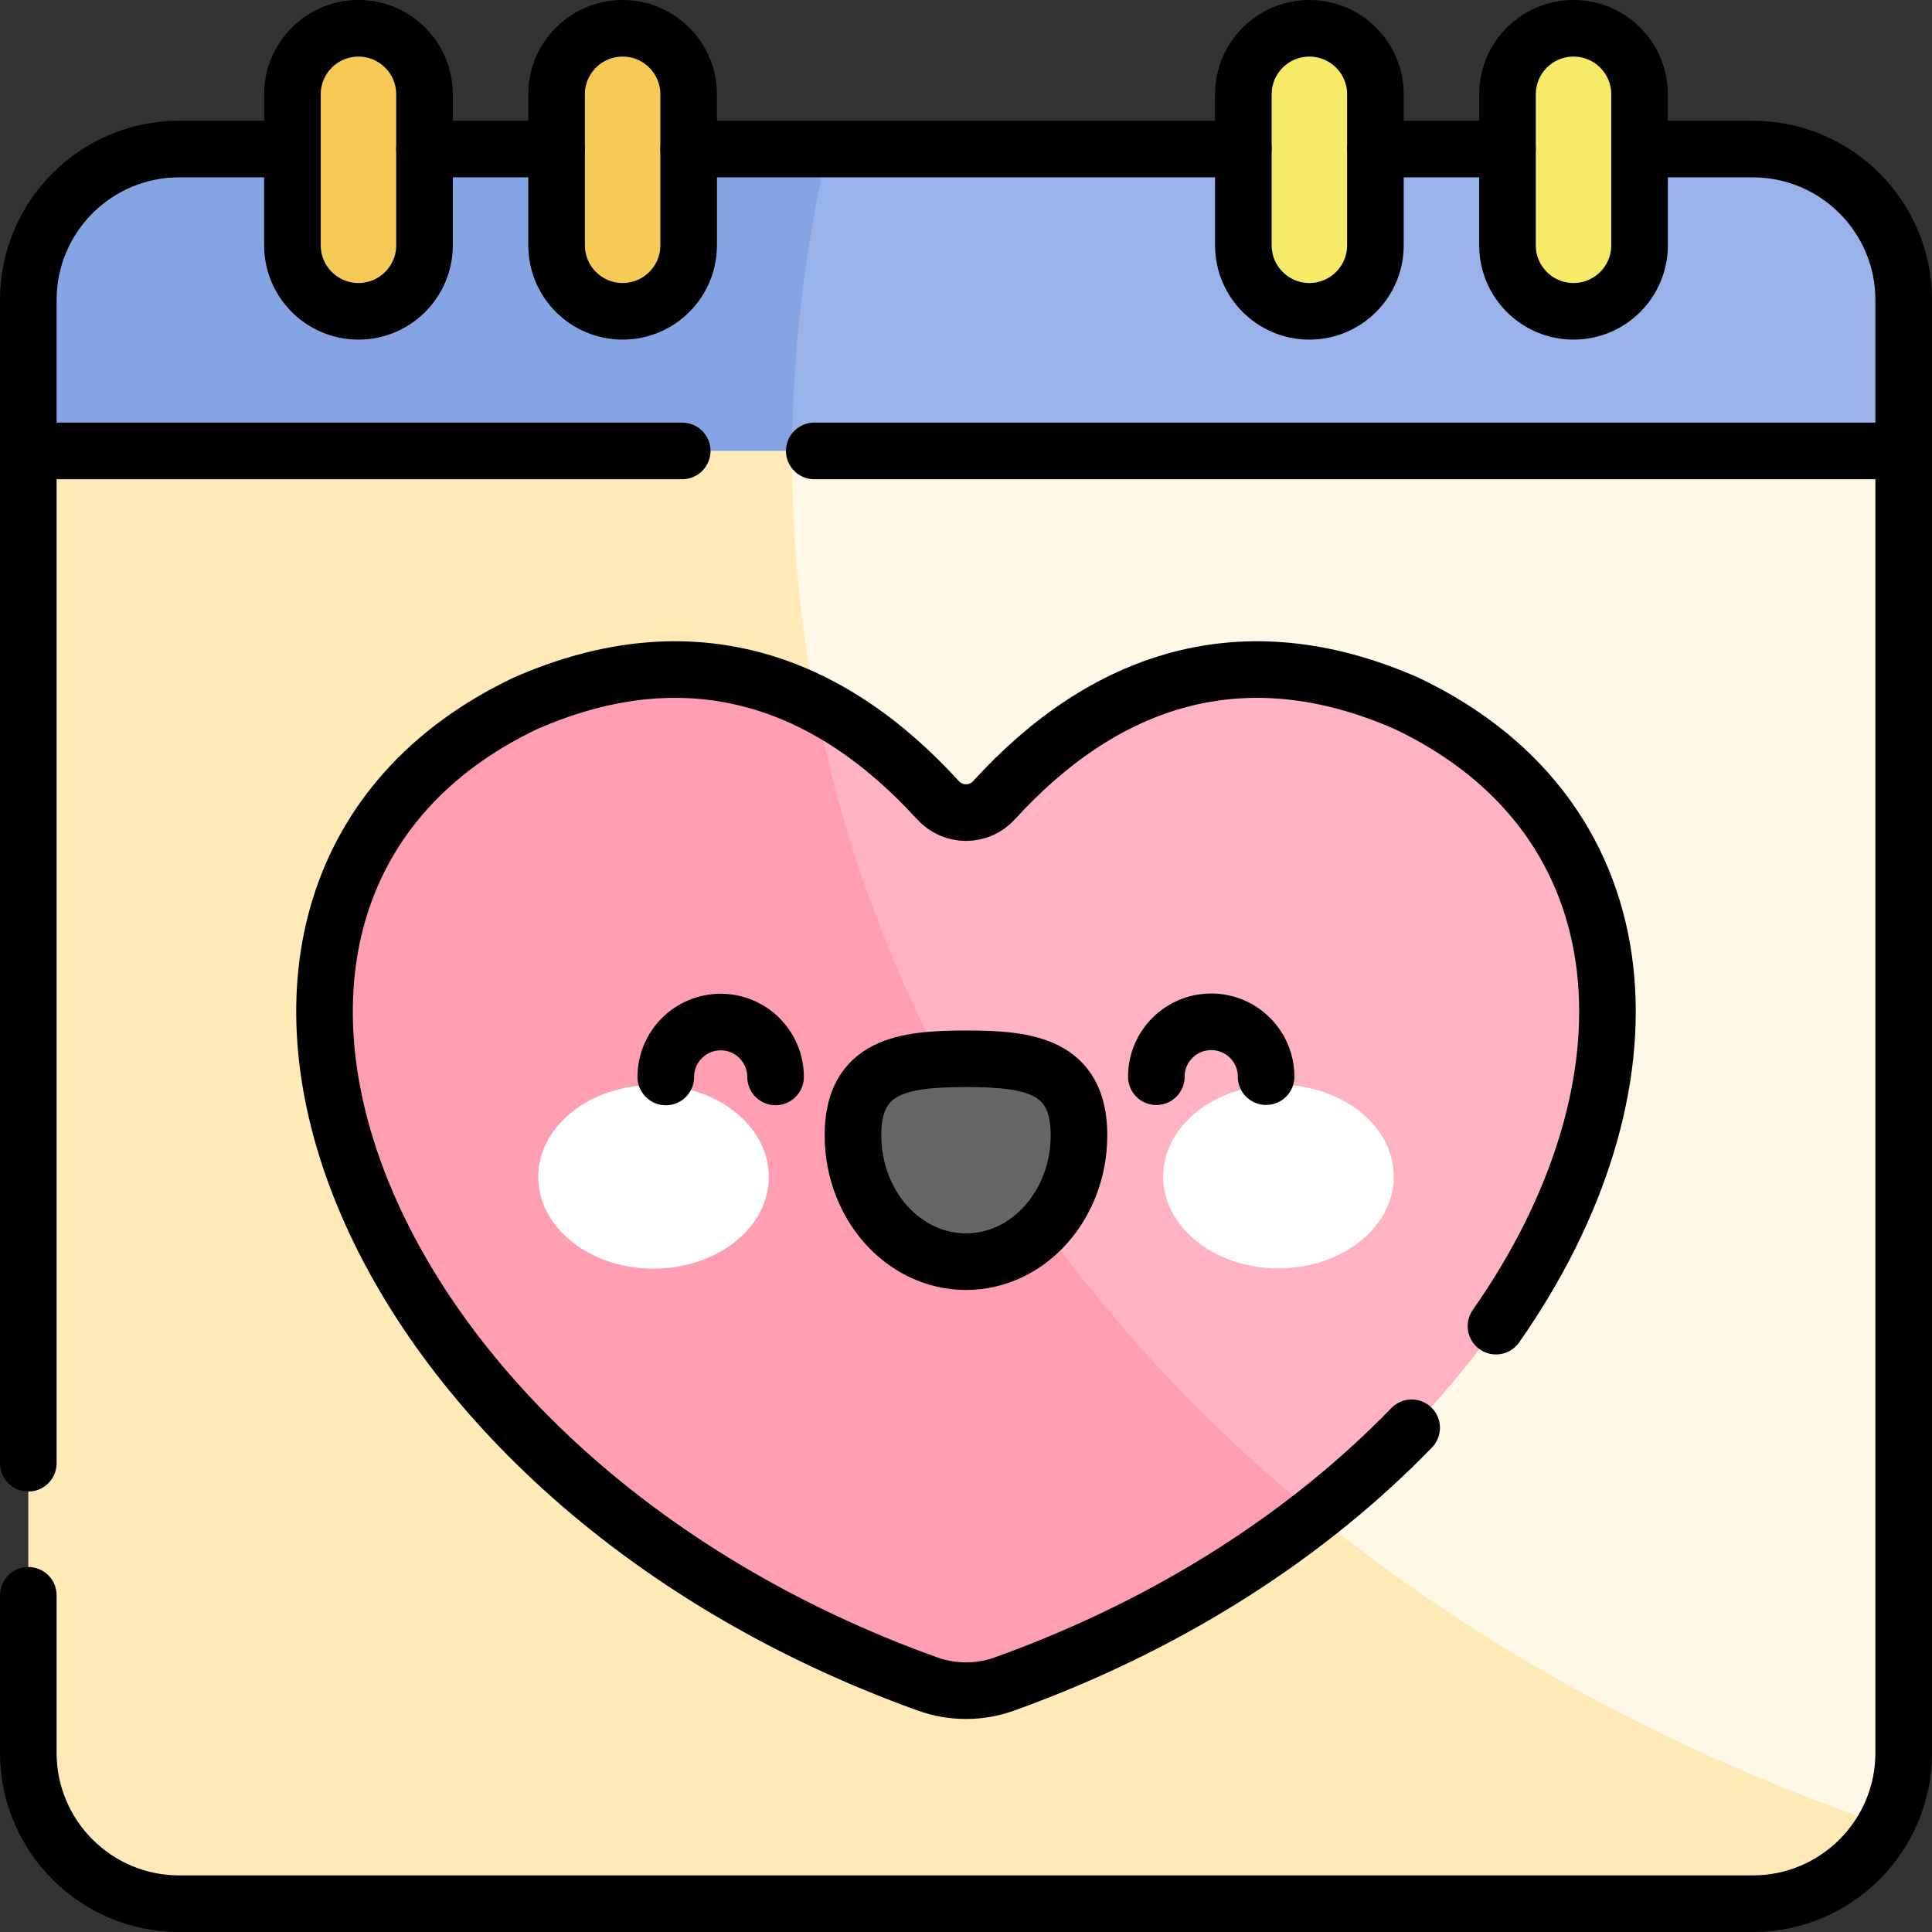
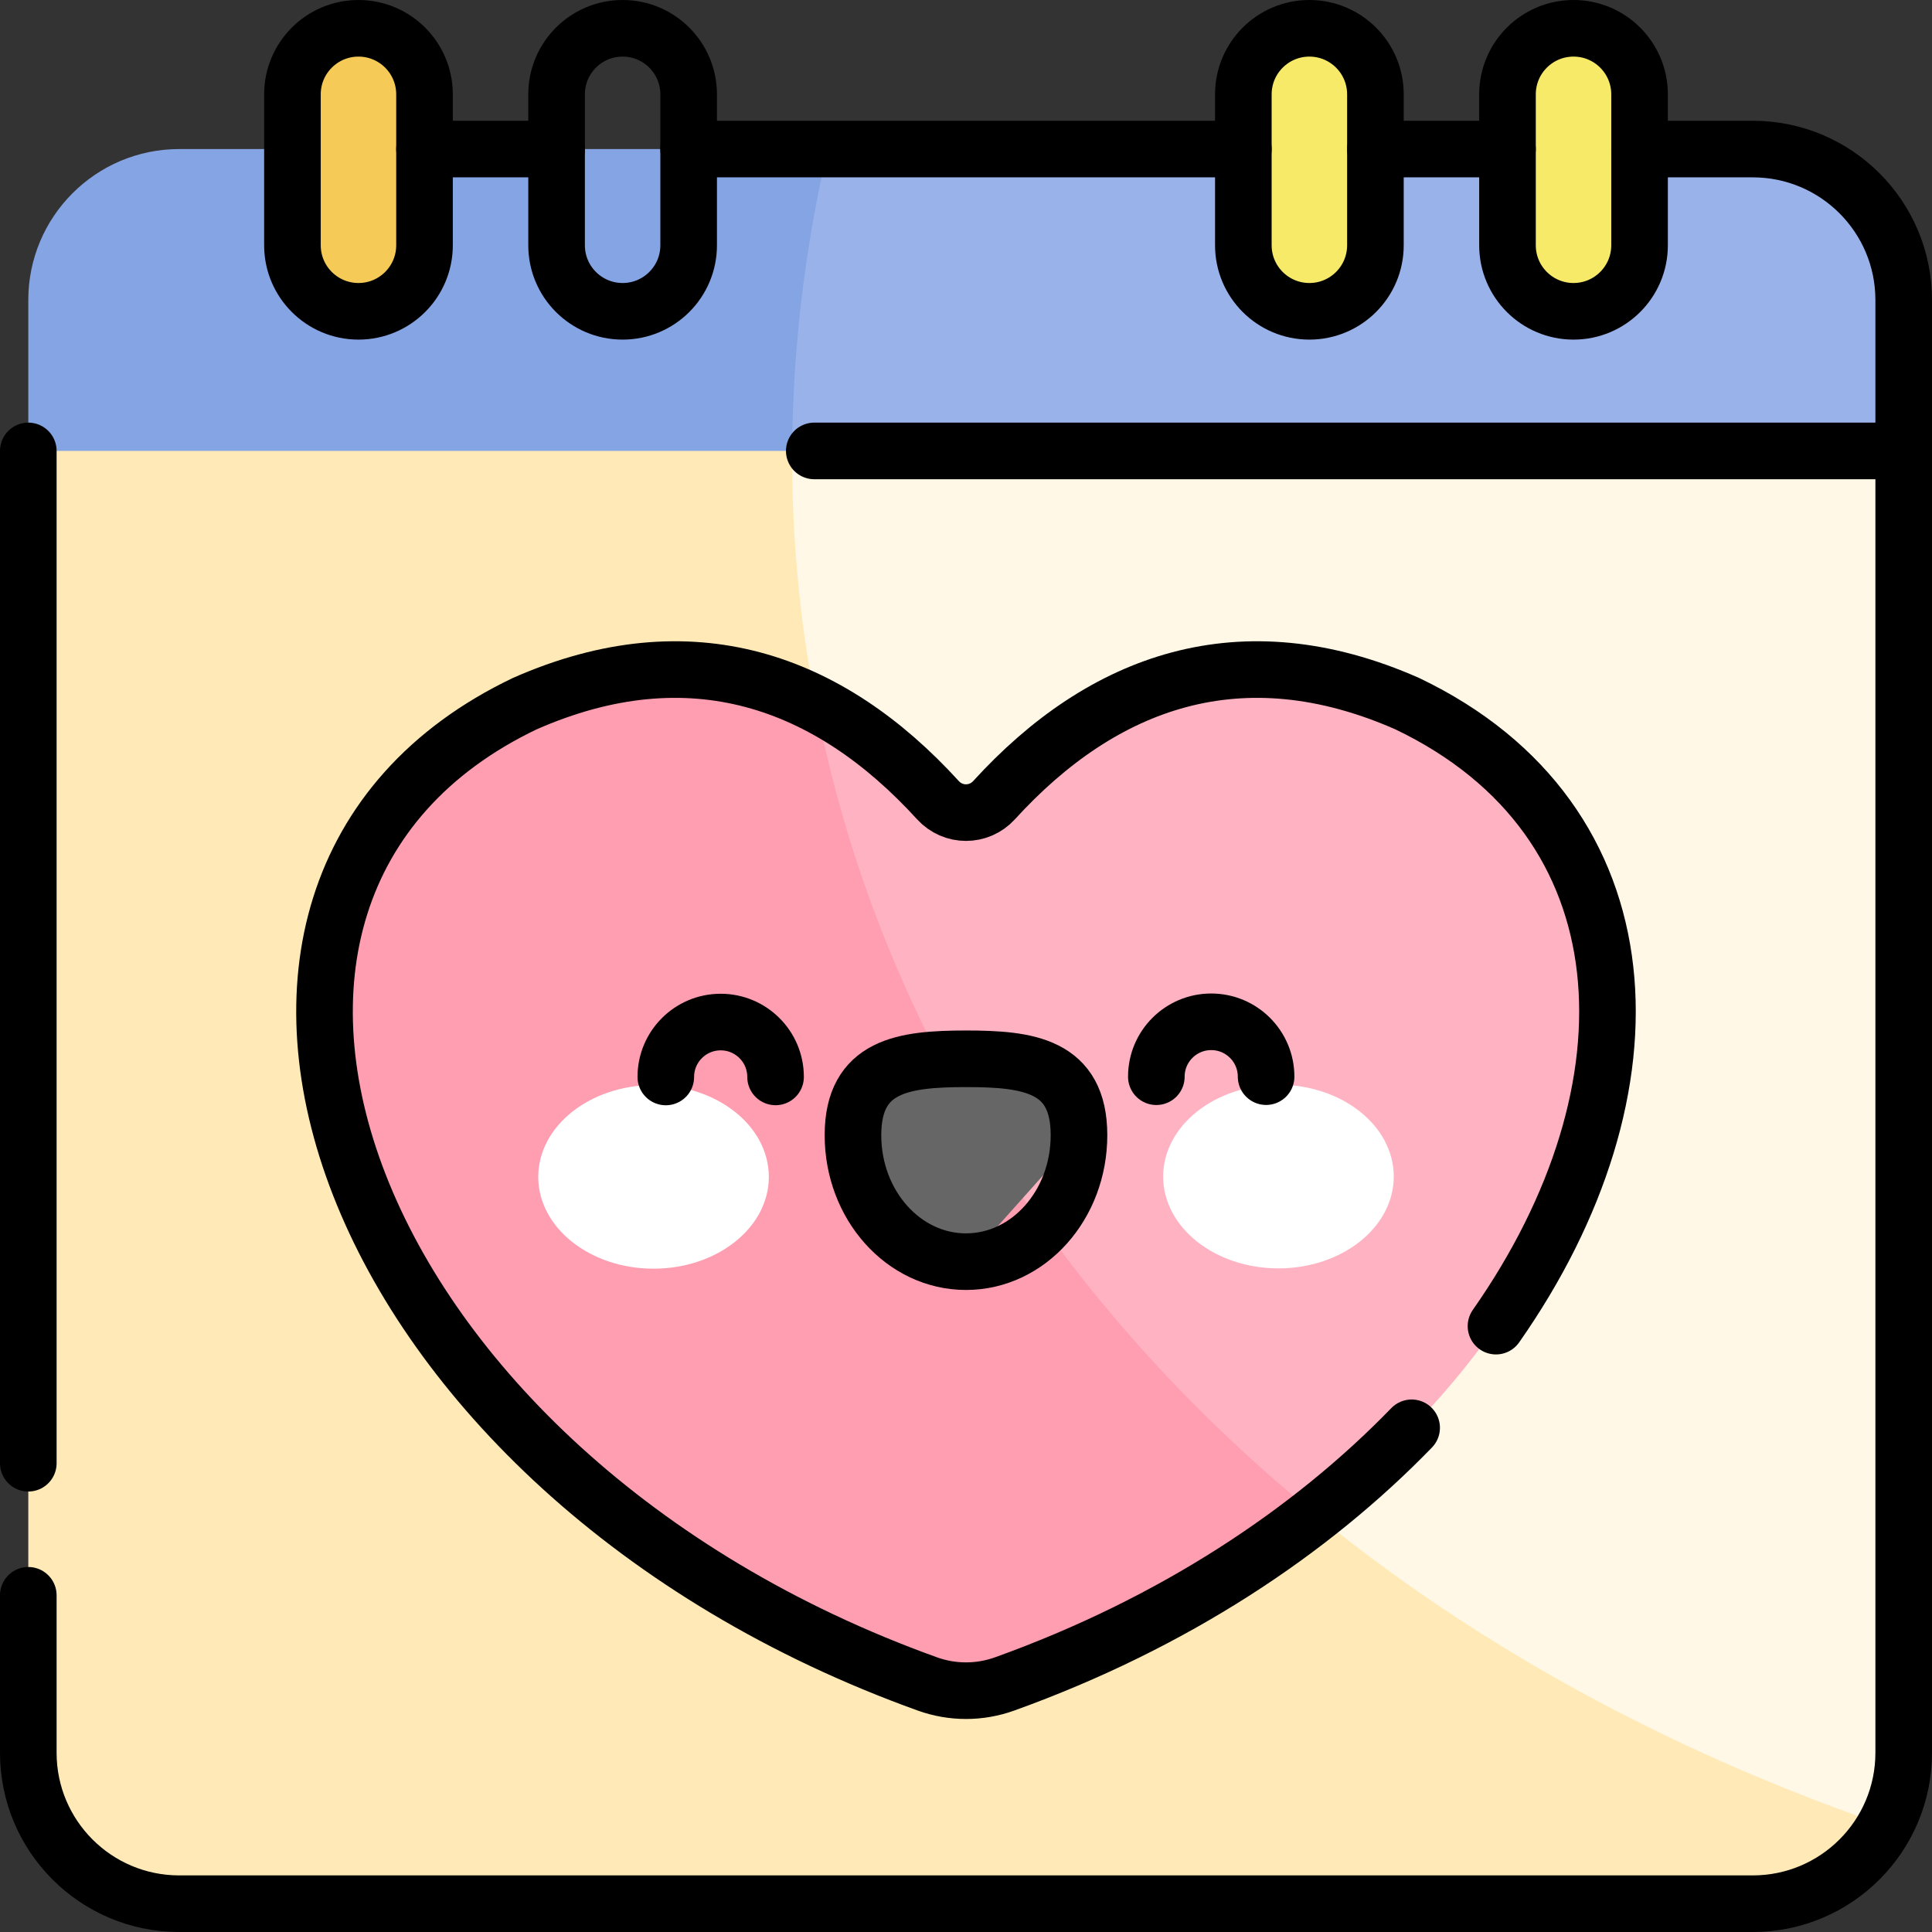
<svg xmlns="http://www.w3.org/2000/svg" version="1.1" id="Capa_1" x="0px" y="0px" viewBox="0 0 512 512" style="enable-background:new 0 0 512 512;" xml:space="preserve" width="512" height="512">
  <rect x="0" y="0" width="512" height="512" fill="#333333" stroke="none" />
  <g>
    <g>
      <g>
        <path style="fill:#FFF8E6;" d="M504.5,119.5v345c0,6.99-1.8,13.57-4.96,19.29C288.97,433.41,167.275,291.832,210.61,99.07&#10;&#09;&#09;&#09;&#09;L256,94.5L504.5,119.5z" />
        <path style="fill:#FFEAB7;" d="M499.54,483.79c-6.8,12.35-19.95,20.71-35.04,20.71h-417c-22.09,0-40-17.91-40-40v-345&#10;&#09;&#09;&#09;&#09;l203.11-20.43C200.18,265.26,308.14,417.93,499.54,483.79z" />
      </g>
      <g>
        <path style="fill:#99B2E9;" d="M504.5,79.5v40H209.93c-28.23-26.248-25.514-53.016,9.44-80H464.5&#10;&#09;&#09;&#09;&#09;C486.59,39.5,504.5,57.41,504.5,79.5z" />
        <path style="fill:#85A4E4;" d="M219.37,39.5c-6.22,26.88-9.33,53.65-9.44,80H7.5v-40c0-22.09,17.91-40,40-40H219.37z" />
      </g>
      <g>
        <path style="fill:#F8EA69;" d="M434.5,65V25c0-9.665-7.835-17.5-17.5-17.5h0c-9.665,0-17.5,7.835-17.5,17.5v40&#10;&#09;&#09;&#09;&#09;c0,9.665,7.835,17.5,17.5,17.5h0C426.665,82.5,434.5,74.665,434.5,65z" />
        <path style="fill:#F8EA69;" d="M364.5,65V25c0-9.665-7.835-17.5-17.5-17.5h0c-9.665,0-17.5,7.835-17.5,17.5v40&#10;&#09;&#09;&#09;&#09;c0,9.665,7.835,17.5,17.5,17.5h0C356.665,82.5,364.5,74.665,364.5,65z" />
      </g>
      <g>
        <path style="fill:#FFB3C2;" d="M348.59,401.29c-106.834-36.203-149.726-112.836-132.4-214.72c11.7,5.96,22.5,14.65,32.37,25.48&#10;&#09;&#09;&#09;&#09;c4.01,4.4,10.87,4.4,14.88,0c28.81-31.61,65.49-44.98,109.5-25.57C455.33,225.88,437.59,331.55,348.59,401.29z" />
        <path style="fill:#FF9EB1;" d="M348.59,401.29c-22.9,17.96-50.53,33.53-82.38,44.98c-6.6,2.37-13.82,2.37-20.42,0&#10;&#09;&#09;&#09;&#09;C90.18,390.33,35.46,236.02,139.06,186.48c28.93-12.76,54.69-11.35,77.13,0.09C232.08,268.59,277.82,343.52,348.59,401.29z" />
      </g>
      <g>
        <g>
          <path style="fill:#FFFFFF;" d="M203.749,311.867c0.007,13.438-13.667,24.338-30.541,24.346&#10;&#09;&#09;&#09;&#09;&#09;c-16.874,0.008-30.559-10.878-30.566-24.315c-0.007-13.438,13.667-24.338,30.541-24.347&#10;&#09;&#09;&#09;&#09;&#09;C190.057,287.543,203.742,298.43,203.749,311.867z" />
          <path style="fill:#FFFFFF;" d="M308.251,311.815c0.007,13.438,13.691,24.324,30.566,24.315&#10;&#09;&#09;&#09;&#09;&#09;c16.874-0.008,30.548-10.908,30.541-24.346c-0.007-13.438-13.691-24.325-30.566-24.316&#10;&#09;&#09;&#09;&#09;&#09;C321.918,287.477,308.244,298.377,308.251,311.815z" />
-           <path style="fill:#666667;" d="M285.944,300.826c-0.009-18.509-13.419-20.242-29.96-20.233&#10;&#09;&#09;&#09;&#09;&#09;c-16.54,0.008-29.949,1.754-29.939,20.263c0.009,18.509,13.426,33.506,29.966,33.498&#10;&#09;&#09;&#09;&#09;&#09;C272.552,334.346,285.953,319.335,285.944,300.826z" />
+           <path style="fill:#666667;" d="M285.944,300.826c-0.009-18.509-13.419-20.242-29.96-20.233&#10;&#09;&#09;&#09;&#09;&#09;c-16.54,0.008-29.949,1.754-29.939,20.263c0.009,18.509,13.426,33.506,29.966,33.498&#10;&#09;&#09;&#09;&#09;&#09;z" />
        </g>
      </g>
      <g>
        <path style="fill:#F6CA56;" d="M77.5,65V25c0-9.665,7.835-17.5,17.5-17.5h0c9.665,0,17.5,7.835,17.5,17.5v40&#10;&#09;&#09;&#09;&#09;c0,9.665-7.835,17.5-17.5,17.5h0C85.335,82.5,77.5,74.665,77.5,65z" />
-         <path style="fill:#F6CA56;" d="M147.5,65V25c0-9.665,7.835-17.5,17.5-17.5h0c9.665,0,17.5,7.835,17.5,17.5v40&#10;&#09;&#09;&#09;&#09;c0,9.665-7.835,17.5-17.5,17.5h0C155.335,82.5,147.5,74.665,147.5,65z" />
      </g>
    </g>
    <g>
      <path style="fill:none;stroke:#000000;stroke-width:15;stroke-linecap:round;stroke-linejoin:round;stroke-miterlimit:10;" d="&#10;&#09;&#09;&#09;M504.5,119.5v345c0,22.09-17.91,40-40,40h-417c-22.09,0-40-17.91-40-40v-41.73" />
      <line style="fill:none;stroke:#000000;stroke-width:15;stroke-linecap:round;stroke-linejoin:round;stroke-miterlimit:10;" x1="7.5" y1="387.77" x2="7.5" y2="119.5" />
      <path style="fill:none;stroke:#000000;stroke-width:15;stroke-linecap:round;stroke-linejoin:round;stroke-miterlimit:10;" d="&#10;&#09;&#09;&#09;M396.45,351.44c44.11-62.95,40.86-134.18-23.51-164.96c-44.01-19.41-80.69-6.04-109.5,25.57c-4.01,4.4-10.87,4.4-14.88,0&#10;&#09;&#09;&#09;c-28.81-31.61-65.49-44.98-109.5-25.57c-103.6,49.54-48.88,203.85,106.73,259.79c6.6,2.37,13.82,2.37,20.42,0&#10;&#09;&#09;&#09;c44.78-16.1,81.2-40.34,107.89-67.89" />
      <g>
        <path style="fill:none;stroke:#000000;stroke-width:15;stroke-linecap:round;stroke-linejoin:round;stroke-miterlimit:10;" d="&#10;&#09;&#09;&#09;&#09;M285.944,300.826c-0.009-18.509-13.419-20.242-29.96-20.233c-16.54,0.008-29.949,1.754-29.939,20.263&#10;&#09;&#09;&#09;&#09;c0.009,18.509,13.426,33.506,29.966,33.498C272.552,334.346,285.953,319.335,285.944,300.826z" />
        <path style="fill:none;stroke:#000000;stroke-width:15;stroke-linecap:round;stroke-linejoin:round;stroke-miterlimit:10;" d="&#10;&#09;&#09;&#09;&#09;M205.531,285.39c-0.004-8.032-6.518-14.539-14.55-14.535c-8.032,0.004-14.539,6.518-14.535,14.55" />
        <path style="fill:none;stroke:#000000;stroke-width:15;stroke-linecap:round;stroke-linejoin:round;stroke-miterlimit:10;" d="&#10;&#09;&#09;&#09;&#09;M306.442,285.339c-0.004-8.032,6.504-14.546,14.535-14.55c8.032-0.004,14.546,6.504,14.55,14.535" />
      </g>
      <line style="fill:none;stroke:#000000;stroke-width:15;stroke-linecap:round;stroke-linejoin:round;stroke-miterlimit:10;" x1="147.5" y1="39.5" x2="112.5" y2="39.5" />
      <line style="fill:none;stroke:#000000;stroke-width:15;stroke-linecap:round;stroke-linejoin:round;stroke-miterlimit:10;" x1="329.5" y1="39.5" x2="182.5" y2="39.5" />
-       <path style="fill:none;stroke:#000000;stroke-width:15;stroke-linecap:round;stroke-linejoin:round;stroke-miterlimit:10;" d="&#10;&#09;&#09;&#09;M77.5,39.5h-30c-22.09,0-40,17.91-40,40v40h173.29" />
      <path style="fill:none;stroke:#000000;stroke-width:15;stroke-linecap:round;stroke-linejoin:round;stroke-miterlimit:10;" d="&#10;&#09;&#09;&#09;M434.5,39.5h30c22.09,0,40,17.91,40,40v40H215.79" />
      <line style="fill:none;stroke:#000000;stroke-width:15;stroke-linecap:round;stroke-linejoin:round;stroke-miterlimit:10;" x1="399.5" y1="39.5" x2="364.5" y2="39.5" />
      <g>
        <path style="fill:none;stroke:#000000;stroke-width:15;stroke-linecap:round;stroke-linejoin:round;stroke-miterlimit:10;" d="&#10;&#09;&#09;&#09;&#09;M434.5,65V25c0-9.665-7.835-17.5-17.5-17.5h0c-9.665,0-17.5,7.835-17.5,17.5v40c0,9.665,7.835,17.5,17.5,17.5h0&#10;&#09;&#09;&#09;&#09;C426.665,82.5,434.5,74.665,434.5,65z" />
        <path style="fill:none;stroke:#000000;stroke-width:15;stroke-linecap:round;stroke-linejoin:round;stroke-miterlimit:10;" d="&#10;&#09;&#09;&#09;&#09;M364.5,65V25c0-9.665-7.835-17.5-17.5-17.5h0c-9.665,0-17.5,7.835-17.5,17.5v40c0,9.665,7.835,17.5,17.5,17.5h0&#10;&#09;&#09;&#09;&#09;C356.665,82.5,364.5,74.665,364.5,65z" />
      </g>
      <g>
        <path style="fill:none;stroke:#000000;stroke-width:15;stroke-linecap:round;stroke-linejoin:round;stroke-miterlimit:10;" d="&#10;&#09;&#09;&#09;&#09;M77.5,65V25c0-9.665,7.835-17.5,17.5-17.5h0c9.665,0,17.5,7.835,17.5,17.5v40c0,9.665-7.835,17.5-17.5,17.5h0&#10;&#09;&#09;&#09;&#09;C85.335,82.5,77.5,74.665,77.5,65z" />
        <path style="fill:none;stroke:#000000;stroke-width:15;stroke-linecap:round;stroke-linejoin:round;stroke-miterlimit:10;" d="&#10;&#09;&#09;&#09;&#09;M147.5,65V25c0-9.665,7.835-17.5,17.5-17.5h0c9.665,0,17.5,7.835,17.5,17.5v40c0,9.665-7.835,17.5-17.5,17.5h0&#10;&#09;&#09;&#09;&#09;C155.335,82.5,147.5,74.665,147.5,65z" />
      </g>
    </g>
  </g>
</svg>